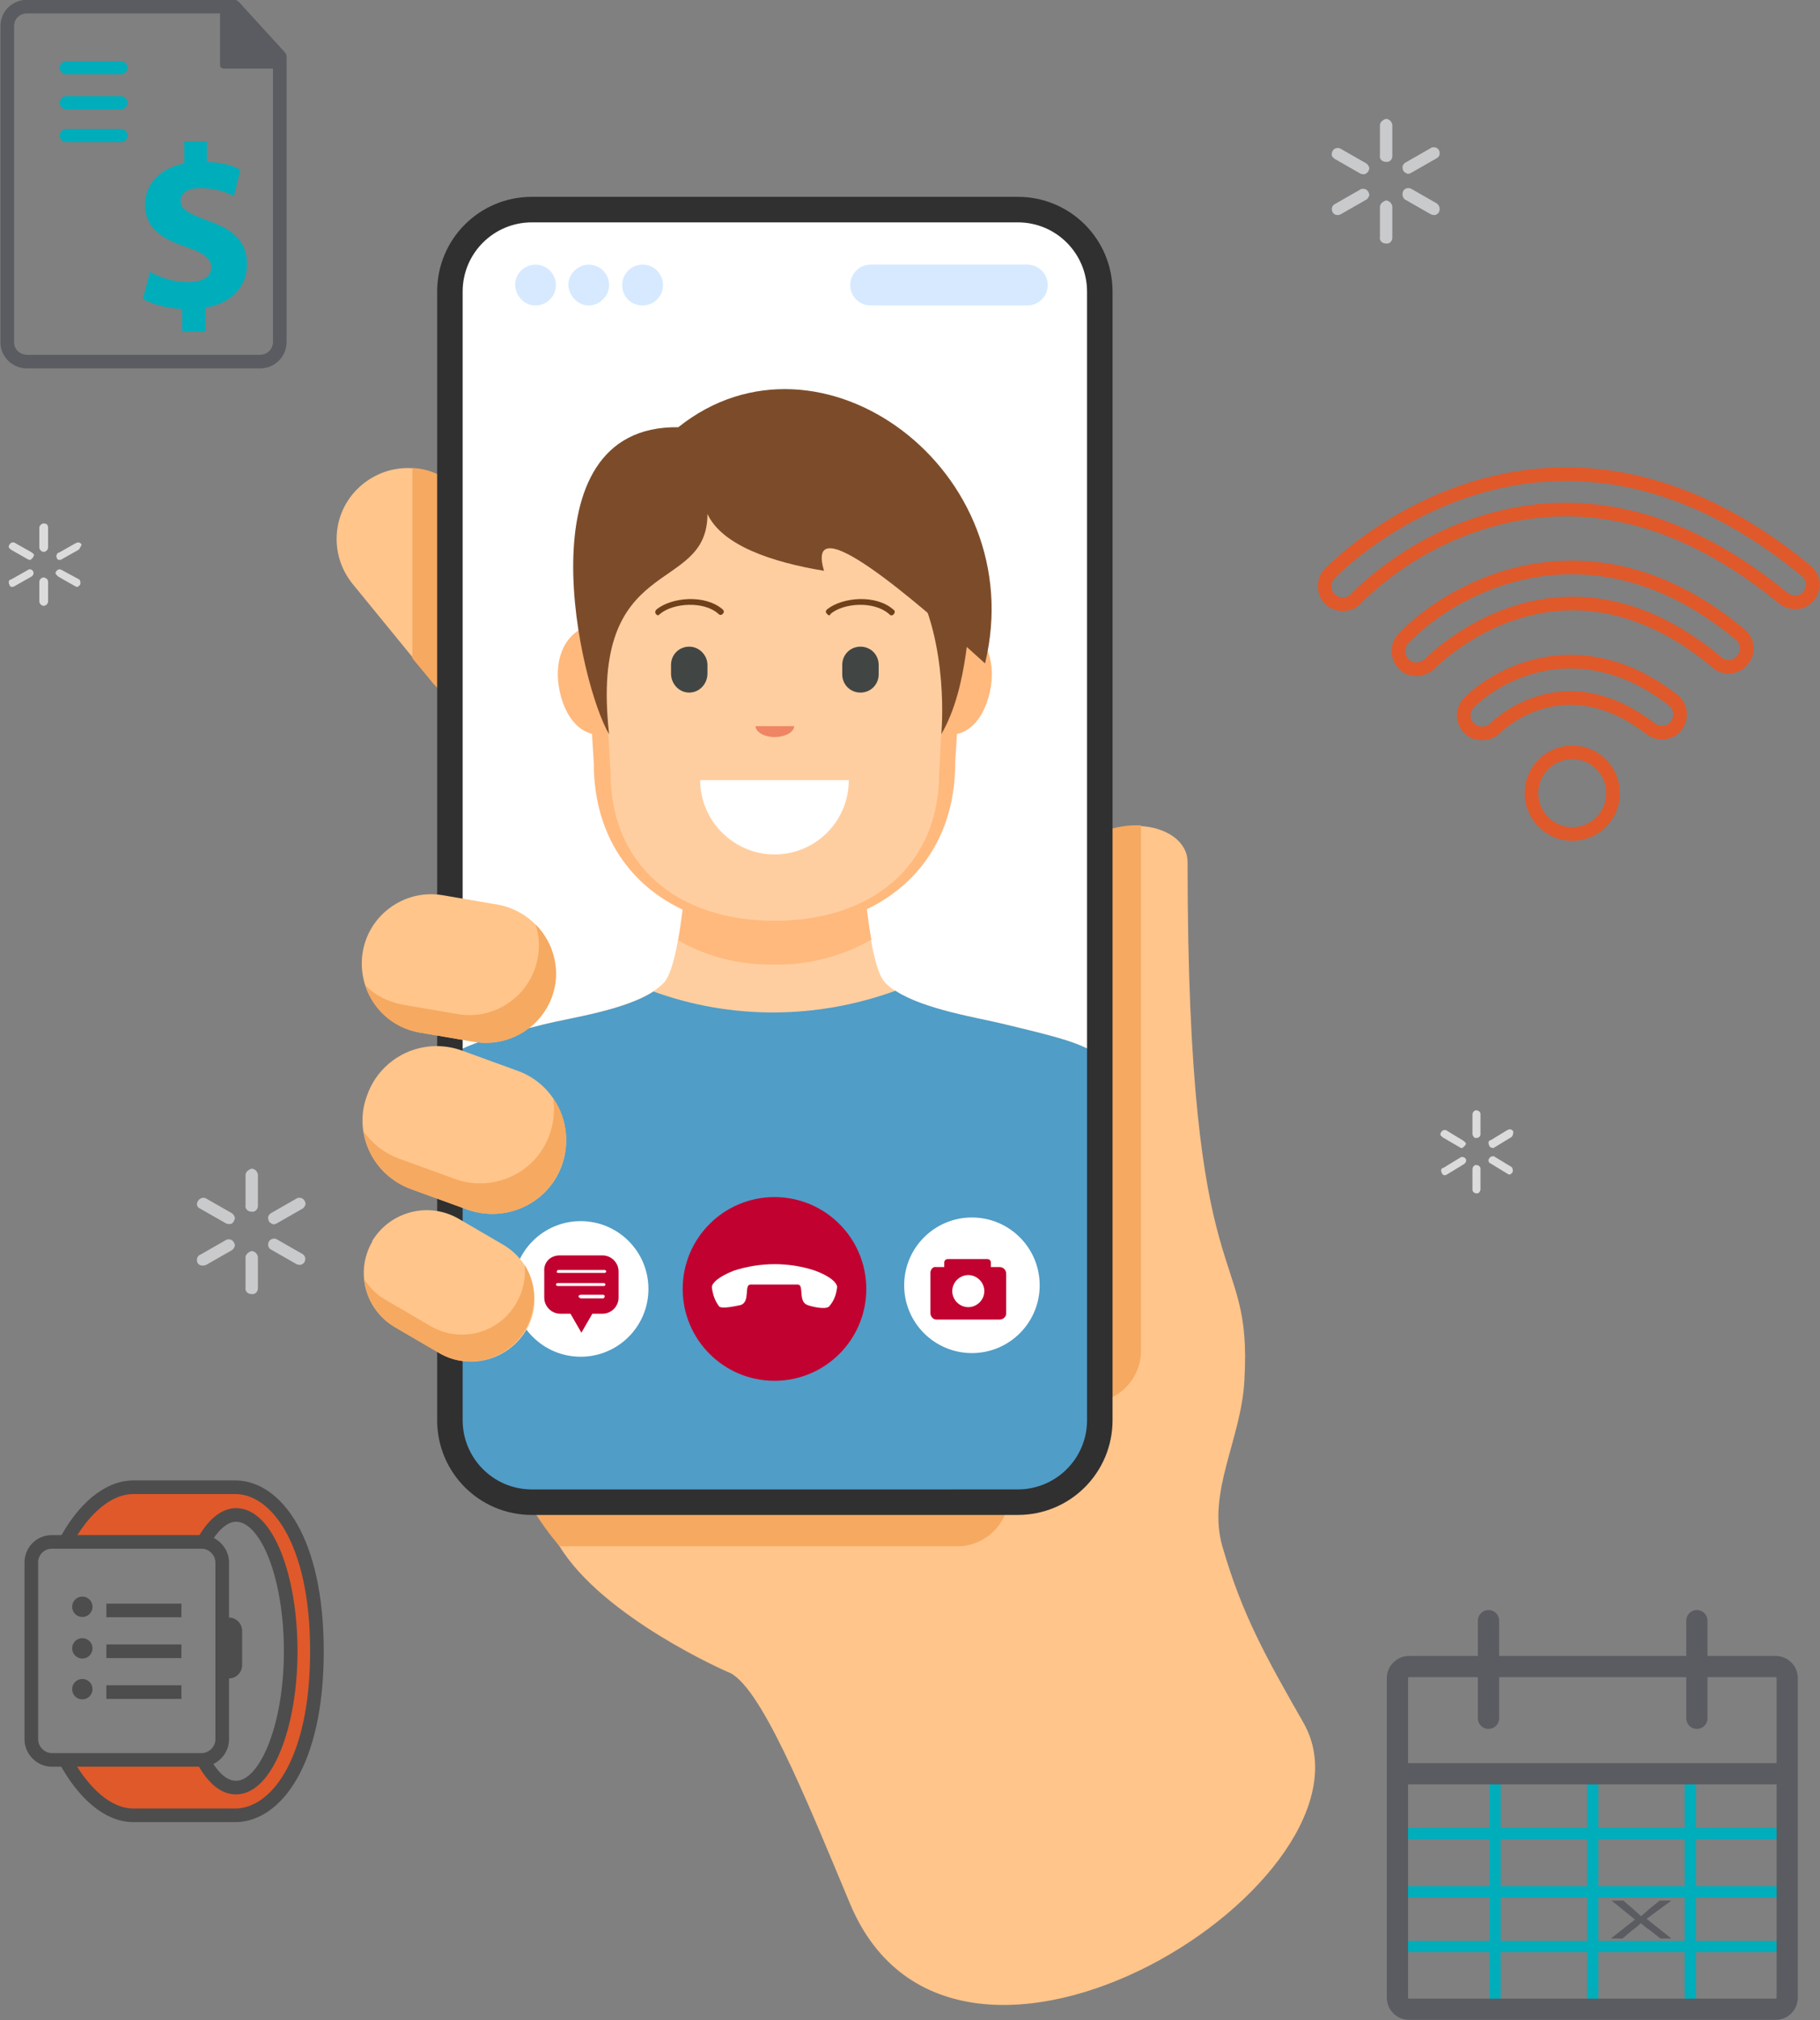
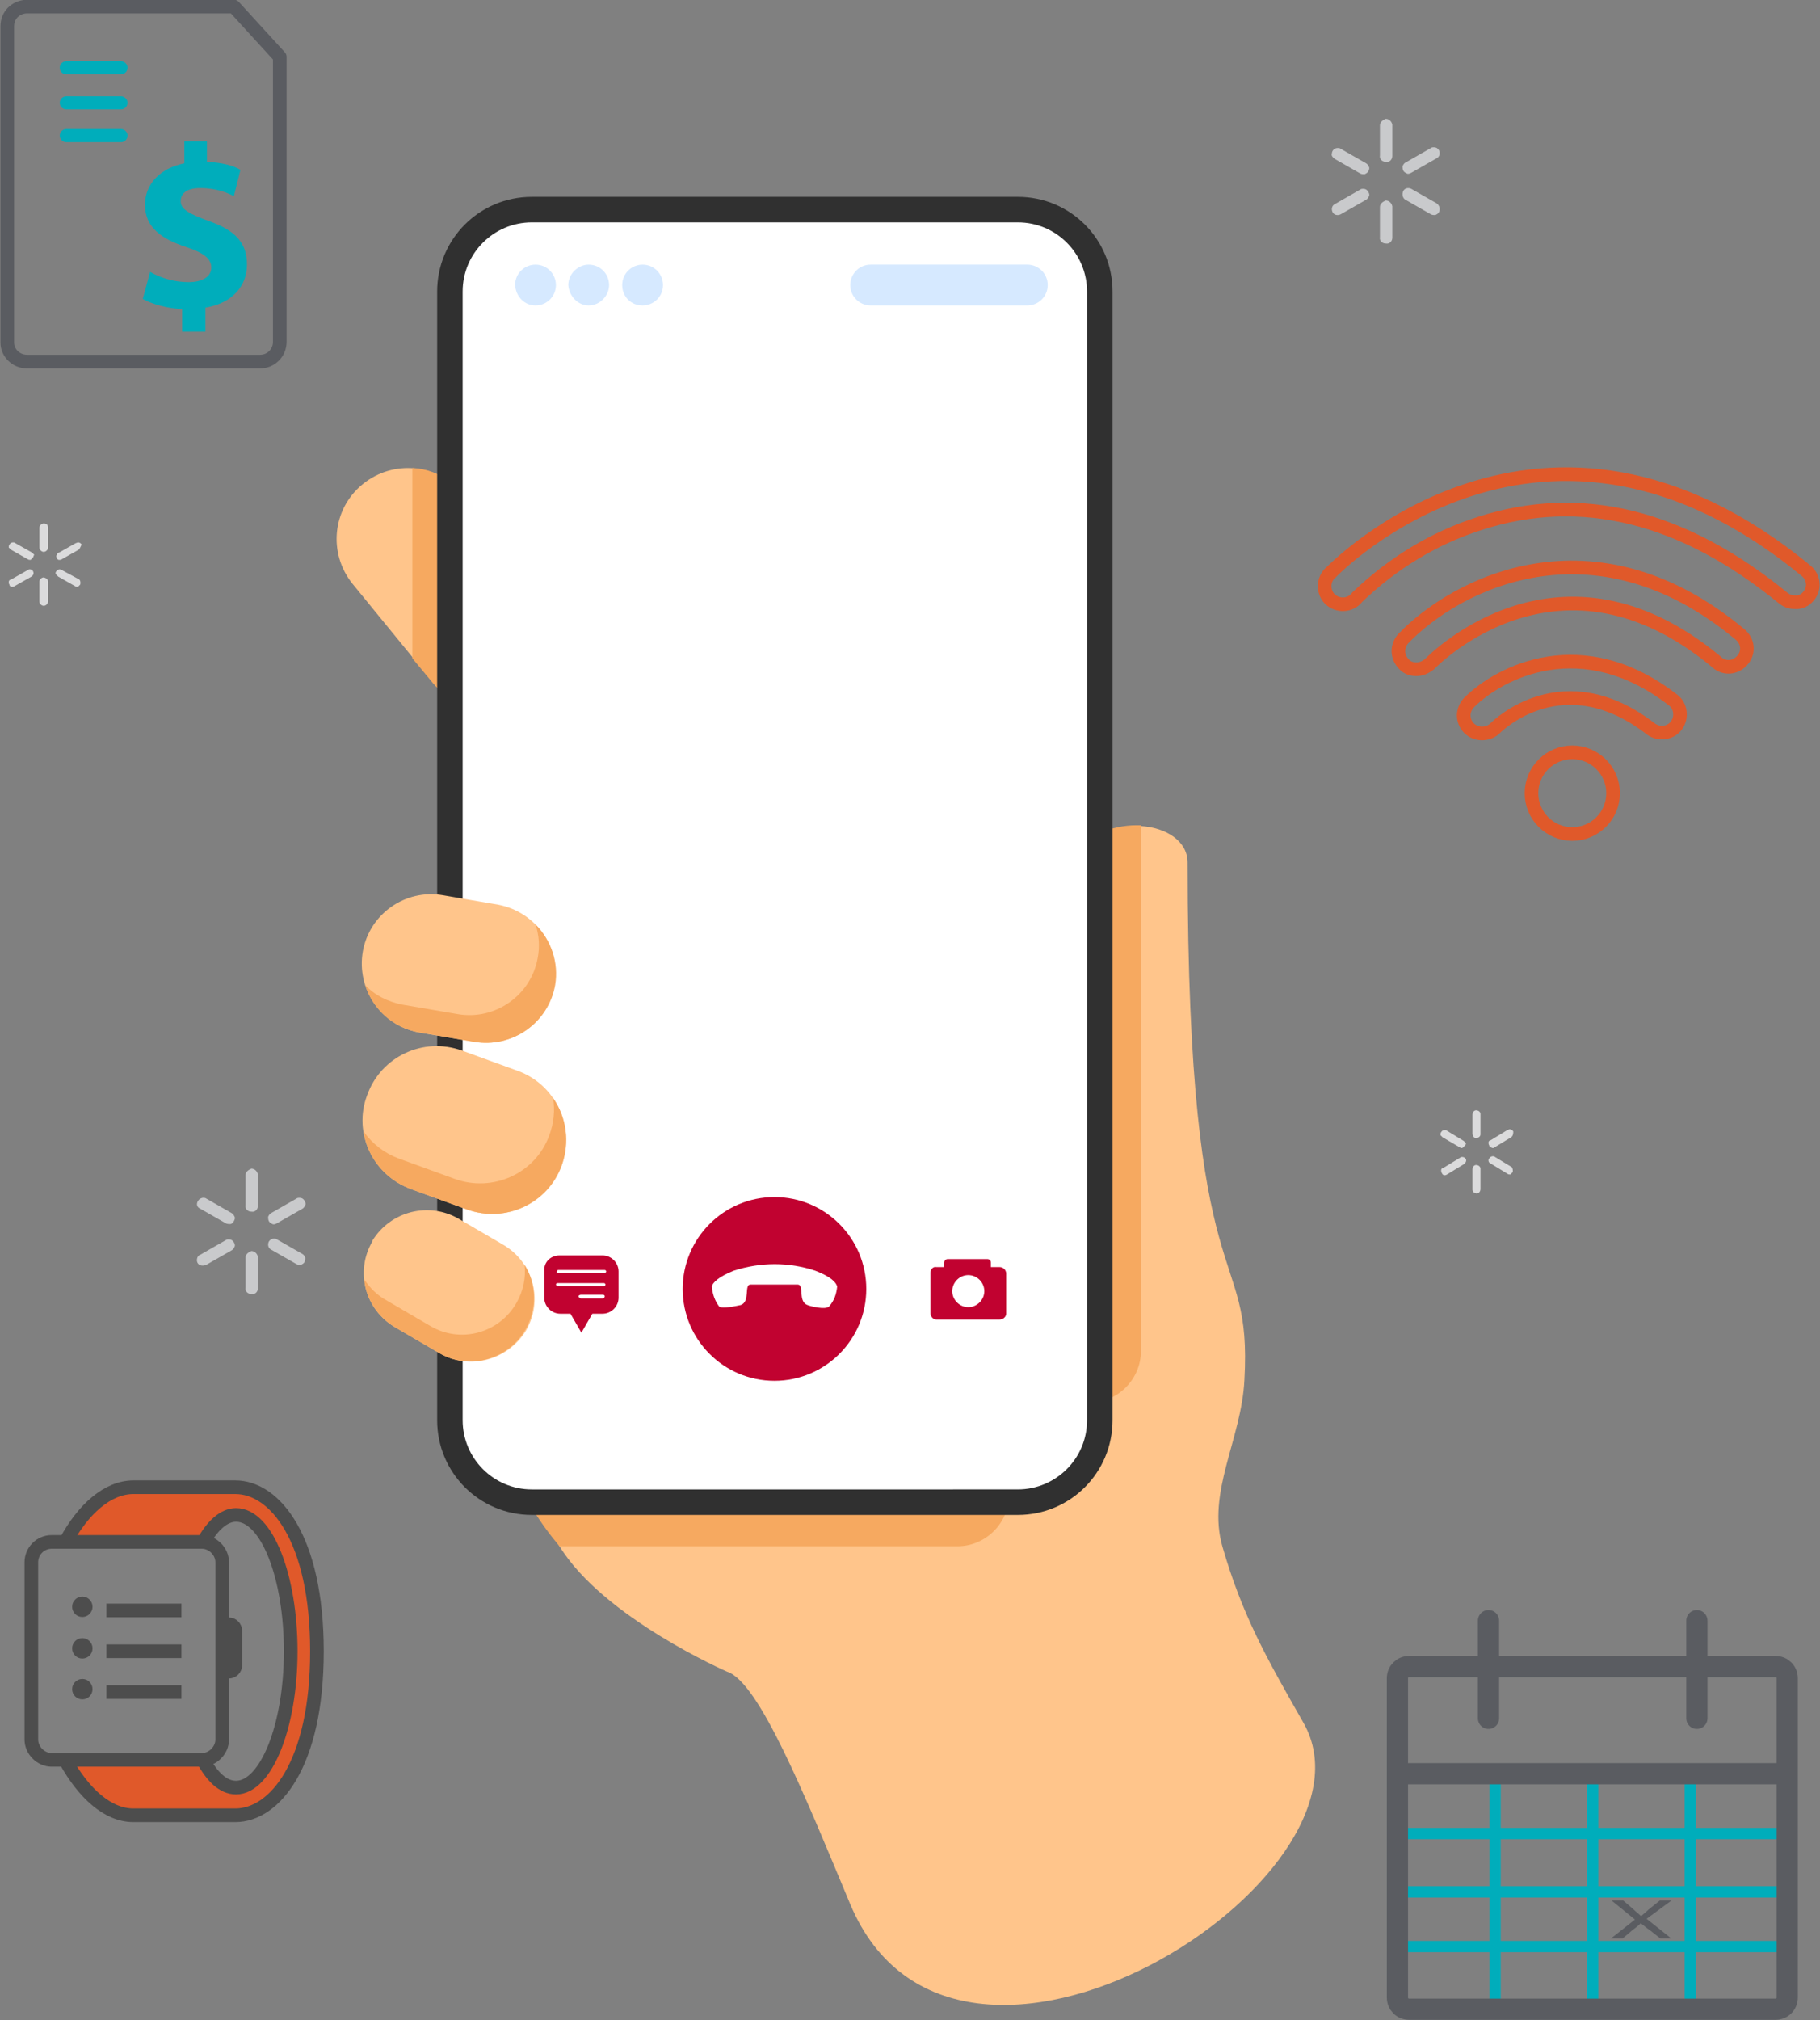
<svg xmlns="http://www.w3.org/2000/svg" xmlns:xlink="http://www.w3.org/1999/xlink" version="1.1" id="Layer_1" x="0px" y="0px" viewBox="0 0 249.8 277.1" style="enable-background:new 0 0 249.8 277.1;" xml:space="preserve">
  <rect x="0" y="0" width="249.8" height="277.1" fill="#808080" stroke="none" />
  <style type="text/css">
	.st0{fill:#00ADBB;}
	.st1{fill:#5A5C61;}
	.st2{fill:#DBDBDC;}
	.st3{fill:#FFC58B;}
	.st4{fill:#F6A960;}
	.st5{fill:#FFFFFF;}
	.st6{clip-path:url(#SVGID_2_);}
	.st7{fill:#FFB97D;}
	.st8{fill:#FFCEA0;}
	.st9{fill:#414644;}
	.st10{fill:#EF8564;}
	.st11{fill:#6F411B;}
	.st12{fill:#509DC7;}
	.st13{fill:#7C4C2A;}
	.st14{fill:#303030;}
	.st15{fill:#C10230;stroke:#C10230;stroke-miterlimit:10;}
	.st16{fill:#C10230;}
	.st17{fill:#D6E9FF;}
	.st18{fill:#C9CACC;}
	.st19{fill:none;stroke:#E0592A;stroke-width:1.87;stroke-miterlimit:10;}
	.st20{fill:#E0592A;}
	.st21{fill:none;stroke:#4D4D4D;stroke-width:1.87;stroke-miterlimit:10;}
	.st22{fill:none;stroke:#4D4D4D;stroke-width:1.87;stroke-linecap:round;stroke-linejoin:round;}
	.st23{fill:none;stroke:#4D4D4D;stroke-width:1.87;stroke-linejoin:round;}
	.st24{fill:#4D4D4D;}
	.st25{fill:none;stroke:#00ADBB;stroke-width:1.55;stroke-linecap:round;stroke-miterlimit:10;}
	.st26{fill:none;stroke:#E0592A;stroke-width:2.62;stroke-linecap:round;stroke-miterlimit:10;}
	.st27{fill:none;stroke:#E0592A;stroke-width:1.55;stroke-linecap:round;stroke-miterlimit:10;}
	.st28{fill:none;stroke:#5A5C61;stroke-width:2.91;stroke-linecap:round;stroke-miterlimit:10;}
	.st29{fill:none;stroke:#5A5C61;stroke-width:2.91;stroke-miterlimit:10;}
	.st30{fill:none;stroke:#5A5C61;stroke-width:2.91;stroke-linejoin:round;}
	.st31{fill:none;stroke:#5A5C61;stroke-width:1.87;stroke-linecap:round;stroke-linejoin:round;}
</style>
  <path class="st0" d="M9.1,15h7.5c0.5,0,0.9-0.4,0.9-0.9c0,0,0,0,0,0l0,0c0-0.5-0.4-0.9-0.9-0.9H9.1c-0.5,0-0.9,0.4-0.9,0.9  C8.2,14.6,8.6,15,9.1,15C9.1,15,9.1,15,9.1,15z" />
  <path class="st0" d="M9.1,19.5h7.5c0.5,0,0.9-0.4,0.9-0.9c0,0,0,0,0,0l0,0c0-0.5-0.4-0.9-0.9-0.9H9.1c-0.5,0-0.9,0.4-0.9,0.9  C8.2,19.1,8.6,19.5,9.1,19.5C9.1,19.5,9.1,19.5,9.1,19.5z" />
  <path class="st0" d="M9.1,10.2h7.5c0.5,0,0.9-0.4,0.9-0.9l0,0c0-0.5-0.4-0.9-0.9-0.9c0,0,0,0,0,0H9.1c-0.5,0-0.9,0.4-0.9,0.9  c0,0,0,0,0,0C8.2,9.8,8.6,10.2,9.1,10.2C9.1,10.2,9.1,10.2,9.1,10.2z" />
-   <path class="st1" d="M37.7,9.4h-7c-0.3,0-0.5-0.2-0.5-0.5c0,0,0,0,0,0V1.4c0-0.3,0.2-0.5,0.5-0.5c0,0,0,0,0,0h2.2  c0.1,0,0.3,0.1,0.3,0.2l5,5.2c0.1,0.1,0.1,0.2,0.1,0.4L38.1,9C38.1,9.2,37.9,9.4,37.7,9.4C37.6,9.5,37.6,9.5,37.7,9.4L37.7,9.4z" />
  <path class="st2" d="M6.6,79.8v2.7c0,0.3-0.3,0.6-0.6,0.6c-0.3,0-0.6-0.3-0.6-0.6v-2.7c0-0.3,0.3-0.6,0.6-0.6  C6.4,79.3,6.6,79.5,6.6,79.8z" />
  <path class="st2" d="M6.6,72.4v2.7c0,0.3-0.3,0.6-0.6,0.6c-0.3,0-0.6-0.3-0.6-0.6c0,0,0,0,0,0v-2.7c0-0.3,0.3-0.6,0.6-0.6  C6.4,71.8,6.6,72,6.6,72.4z" />
  <path class="st2" d="M11,80.2c-0.1,0.1-0.2,0.2-0.3,0.3c-0.1,0-0.3,0-0.4-0.1l-2.3-1.3c-0.1-0.1-0.2-0.2-0.3-0.3  c-0.1-0.1-0.1-0.3,0-0.4c0.2-0.3,0.5-0.4,0.8-0.2l2.4,1.3C11,79.6,11.1,79.9,11,80.2C11,80.2,11,80.2,11,80.2z" />
  <path class="st2" d="M4.5,76.5c-0.1,0.1-0.2,0.2-0.3,0.3c-0.1,0-0.3,0-0.4-0.1l-2.3-1.3c-0.1-0.1-0.2-0.2-0.3-0.3  c0-0.1,0-0.3,0.1-0.4c0.1-0.2,0.3-0.3,0.5-0.3c0.1,0,0.2,0,0.3,0.1l2.3,1.3c0.1,0.1,0.2,0.2,0.3,0.3C4.6,76.2,4.6,76.4,4.5,76.5z" />
  <path class="st2" d="M10.8,75.4l-2.3,1.3c-0.1,0.1-0.3,0.1-0.4,0.1c-0.1,0-0.3-0.1-0.3-0.3c-0.1-0.1-0.1-0.3,0-0.4  c0-0.1,0.1-0.3,0.3-0.3l2.3-1.3c0.1,0,0.2-0.1,0.3-0.1c0.2,0,0.4,0.1,0.5,0.3C11.1,74.9,11,75.2,10.8,75.4z" />
  <path class="st2" d="M4.3,79.1L2,80.4c-0.1,0.1-0.3,0.1-0.4,0.1c-0.1,0-0.3-0.1-0.3-0.3c-0.1-0.1-0.1-0.3-0.1-0.4  c0-0.1,0.1-0.3,0.3-0.3l2.3-1.3C4,78,4.4,78.1,4.5,78.3C4.7,78.6,4.6,78.9,4.3,79.1C4.3,79.1,4.3,79.1,4.3,79.1z" />
  <path class="st2" d="M203.2,160.4v2.7c0,0.3-0.2,0.6-0.5,0.6c-0.3,0-0.6-0.2-0.6-0.5c0,0,0-0.1,0-0.1v-2.7c0-0.3,0.2-0.6,0.5-0.6  c0.3,0,0.6,0.2,0.6,0.5C203.2,160.3,203.2,160.4,203.2,160.4z" />
  <path class="st2" d="M203.2,152.9v2.7c0,0.3-0.3,0.5-0.6,0.5c-0.3,0-0.4-0.2-0.5-0.5v-2.7c0-0.3,0.2-0.6,0.5-0.6  c0.3,0,0.6,0.2,0.6,0.5C203.2,152.8,203.2,152.9,203.2,152.9z" />
  <path class="st2" d="M207.6,160.8c-0.1,0.1-0.2,0.2-0.3,0.3c-0.1,0-0.3,0-0.4-0.1l-2.3-1.4c-0.3-0.1-0.4-0.5-0.2-0.7c0,0,0,0,0,0  c0.1-0.2,0.3-0.3,0.5-0.3c0.1,0,0.2,0,0.3,0.1l2.3,1.4C207.6,160.2,207.7,160.6,207.6,160.8C207.6,160.8,207.6,160.8,207.6,160.8z" />
  <path class="st2" d="M201.1,157.1c-0.1,0.1-0.2,0.2-0.3,0.3c-0.1,0.1-0.3,0.1-0.4,0L198,156c-0.1-0.1-0.2-0.2-0.3-0.3  c0-0.1,0-0.3,0.1-0.4c0.1-0.2,0.3-0.3,0.5-0.3c0.1,0,0.2,0,0.3,0.1l2.3,1.4c0.1,0.1,0.2,0.2,0.3,0.3  C201.2,156.9,201.2,157,201.1,157.1z" />
  <path class="st2" d="M207.4,156l-2.3,1.4c-0.1,0.1-0.3,0.1-0.4,0c-0.1,0-0.3-0.1-0.3-0.3c-0.1-0.1-0.1-0.3-0.1-0.4  c0-0.1,0.1-0.3,0.3-0.3l2.3-1.4c0.1,0,0.2-0.1,0.3-0.1c0.2,0,0.4,0.1,0.5,0.3C207.7,155.4,207.7,155.8,207.4,156  C207.4,155.9,207.4,156,207.4,156z" />
  <path class="st2" d="M200.9,159.7l-2.3,1.4c-0.3,0.2-0.6,0.1-0.7-0.2c0,0,0,0,0,0c-0.1-0.1-0.1-0.3-0.1-0.4c0-0.1,0.1-0.3,0.3-0.3  l2.3-1.4c0.1-0.1,0.2-0.1,0.3-0.1c0.2,0,0.4,0.1,0.5,0.3C201.3,159.2,201.2,159.5,200.9,159.7z" />
  <path class="st3" d="M69.5,198.4c0,0.1,0,0.2,0,0.4v0.2c0,0.1,0,0.2,0.1,0.4s0.1,0.4,0.1,0.5l0.1,0.2c0,0.1,0,0.2,0.1,0.3  s0.1,0.2,0.1,0.3s0.1,0.2,0.1,0.3s0.1,0.1,0.1,0.2s0,0.1,0.1,0.2l0.1,0.1c1.7,4.1,4.3,7.3,6.4,10.6c6,9.8,23,17.2,23,17.2  c4.4,1.4,10.8,17.3,16.9,31.9c14.5,34.4,74.3-3.7,62.2-24.9c-5.2-9.1-8.4-14.8-11.1-24.1c-2.2-7.5,2.6-14.8,3-22.9  c1.1-19.5-7.8-9.2-7.8-71c0-2.9-2.9-4.8-6.5-5h-0.6c-3.5,0-6.9,1.5-9.4,3.9c-0.7,0.7-1.4,1.5-1.9,2.3c-1.9,3.3-2.9,7.1-2.7,10.9  v31.7H93.8v19.2C81,183.8,68.2,188.8,69.5,198.4z" />
  <path class="st4" d="M69.5,198.4c0,0.1,0,0.2,0,0.4v0.2c0,0.1,0,0.2,0.1,0.4s0.1,0.4,0.1,0.5l0.1,0.2c0,0.1,0,0.2,0.1,0.3  s0.1,0.2,0.1,0.3s0.1,0.2,0.1,0.3s0.1,0.1,0.1,0.2s0,0.1,0.1,0.2l0.1,0.1c1.5,3.9,3.7,7.4,6.4,10.6h54.6c3.9,0,7.1-3.2,7.1-7.1  c0,0,0,0,0,0v-12.6h11c3.9,0,7.1-3.2,7.1-7.1c0,0,0,0,0,0v-72.1h-0.6c-3.5,0-6.9,1.5-9.4,3.9c-0.7,0.7-1.4,1.5-1.9,2.3  c-2,3.3-2.9,7.1-2.7,10.9v31.7h-13.6v21.6h-20v13.6H76.5C74.1,197.4,71.8,197.8,69.5,198.4z" />
  <path class="st3" d="M74.7,81.5L63.5,67.8c-3.4-4.2-9.5-4.8-13.7-1.4l0,0c-4.2,3.4-4.8,9.5-1.4,13.7l11.2,13.7  c3.4,4.2,9.5,4.8,13.7,1.4c0,0,0,0,0,0l0,0C77.5,91.8,78.1,85.7,74.7,81.5C74.7,81.5,74.7,81.5,74.7,81.5z" />
  <path class="st4" d="M56.7,64.2c1.9,0.1,3.7,0.8,5.2,2v29.7c-0.9-0.6-1.7-1.3-2.4-2.1l-2.9-3.5V64.2z" />
  <path class="st5" d="M85.9,206.1h40.9c13.3,0,25.9,6.1,24.2-24.1v-129c0-13.3,5.6-28-24.2-24.1H85.9c-29.2-2-24.2,10.8-24.2,24.1  v129C60,211.3,72.5,206.1,85.9,206.1z" />
  <g>
    <defs>
-       <path id="SVGID_1_" d="M85.9,206.1h40.9c13.3,0,25.9,6.1,24.2-24.1v-129c0-13.3,5.6-28-24.2-24.1H85.9    c-29.2-2-24.2,10.8-24.2,24.1v129C60,211.3,72.5,206.1,85.9,206.1z" />
-     </defs>
+       </defs>
    <clipPath id="SVGID_2_">
      <use xlink:href="#SVGID_1_" style="overflow:visible;" />
    </clipPath>
    <g class="st6">
      <path class="st7" d="M129.5,100.7c3.9,0.7,6.2-3.2,6.6-7.3c0.3-3.4-1-7.4-5.9-8C129.5,90.4,129.3,95.5,129.5,100.7z" />
      <path class="st7" d="M83.2,100.7c-3.9,0.7-6.2-3.2-6.6-7.3c-0.3-3.4,1-7.4,5.9-8C83.2,90.4,83.4,95.5,83.2,100.7z" />
      <path class="st8" d="M155.3,147.9c-6-4.6-6.6-4.8-17.4-7.4c-4.1-1-13.1-2.3-16.4-5.7c-2-2-2.8-12.5-2.8-12.5l-12.4,0.6l-12.4-0.6    c0,0-0.8,10.5-2.8,12.5c-3.3,3.5-12.4,4.7-16.4,5.7c-10.8,2.7-11.4,2.9-17.4,7.4C41.7,159.9,46,183.2,46,208h120.6    C166.6,183.3,171,159.8,155.3,147.9z" />
      <path class="st7" d="M106.3,127.4L106.3,127.4c-14.5,0-24.8-8.6-24.8-22.7L80.1,82c0-13.1,10.9-23.7,24.3-23.7h3.7    c13.5,0,24.4,10.6,24.4,23.7l-1.4,22.7C131.1,118.7,120.8,127.4,106.3,127.4z" />
      <path class="st7" d="M106.3,132.3c4.6,0.1,9.2-1.1,13.3-3.4c-0.6-3.3-0.9-6.8-0.9-6.8l-12.4,0.6L94,122.2c0,0-0.3,3.5-0.9,6.8    C97.1,131.3,101.7,132.4,106.3,132.3z" />
      <path class="st8" d="M106.3,126.3L106.3,126.3c-13.2,0-22.5-7.5-22.5-20.3l-1.5-26.3c0-11.8,10-21.4,22.3-21.4h3.4    c12.3,0,22.3,9.6,22.3,21.4l-1.4,26.3C128.9,118.8,119.6,126.3,106.3,126.3z" />
      <path class="st9" d="M94.6,95L94.6,95c-1.4,0-2.5-1.2-2.5-2.6v-1.2c0-1.4,1.1-2.5,2.5-2.5l0,0c1.4,0,2.5,1.2,2.5,2.5v1.2    C97.1,93.8,96,95,94.6,95C94.6,95,94.6,95,94.6,95z" />
      <path class="st9" d="M118.1,88.7L118.1,88.7c1.4,0,2.5,1.1,2.5,2.5v1.3c0,1.4-1.1,2.5-2.5,2.5h0c-1.4,0-2.5-1.1-2.5-2.5v-1.3    C115.6,89.8,116.7,88.7,118.1,88.7z" />
      <path class="st5" d="M106.3,117.2c5.7,0,10.2-4.6,10.2-10.2H96.1C96.1,112.6,100.7,117.2,106.3,117.2    C106.3,117.2,106.3,117.2,106.3,117.2z" />
      <path class="st10" d="M106.3,101.1c1.5,0,2.7-0.7,2.7-1.5h-5.3C103.7,100.4,104.9,101.1,106.3,101.1z" />
      <path class="st11" d="M90.3,84.4c-0.1,0-0.2-0.1-0.3-0.2c-0.1-0.2-0.1-0.4,0.1-0.6c2.1-1.7,6.7-2.1,9.1,0c0.2,0.2,0.2,0.4,0,0.6    c0,0,0,0,0,0c-0.2,0.2-0.4,0.2-0.6,0c-2-1.8-6.2-1.5-8,0C90.5,84.3,90.4,84.4,90.3,84.4z" />
      <path class="st11" d="M113.8,84.4c-0.1,0-0.2-0.1-0.3-0.2c-0.2-0.2-0.2-0.4,0-0.6c0,0,0,0,0,0c2.1-1.7,6.7-2.1,9.1,0    c0.2,0.1,0.3,0.4,0.1,0.6c-0.1,0.2-0.4,0.3-0.6,0.1c0,0-0.1-0.1-0.1-0.1c-2.1-1.8-6.2-1.5-8,0C114,84.3,113.9,84.4,113.8,84.4z" />
      <path class="st12" d="M155.3,147.9c-6-4.6-6.6-4.8-17.4-7.4c-3.6-0.9-11-2-15-4.6c-10.7,3.9-22.5,4-33.2,0.1    c-4,2.6-11.4,3.6-15,4.5c-10.8,2.7-11.4,2.9-17.4,7.4C41.7,159.9,46,183.3,46,208h120.6C166.6,183.3,171,159.8,155.3,147.9z" />
      <path class="st13" d="M93.1,58.6c-21.9-0.3-13.4,35.7-9.5,42.1c-2.8-25.1,13.5-18.9,13.5-30.2c2,4.3,8.8,6.6,16,7.8    c-2.7-9.1,12.4,3.9,22.1,12.7C141.6,64.5,112.5,43.1,93.1,58.6z" />
      <path class="st13" d="M133.6,80.8c-0.7,3.7-0.6,13.4-4.4,19.9c0,0,1.2-12.5-4-21.4C124.4,78.1,133.6,80.8,133.6,80.8z" />
    </g>
  </g>
  <path class="st14" d="M73,207.8h66.7c7.2,0,13-5.8,13-13V40c0-7.2-5.8-13-13-13H73c-7.2,0-13,5.8-13,13v154.8  C60,202,65.8,207.8,73,207.8z M139.7,30.5c5.3,0,9.5,4.3,9.5,9.5v154.8c0,5.3-4.3,9.5-9.5,9.5H73c-5.3,0-9.5-4.3-9.5-9.5V40  c0-5.3,4.3-9.5,9.5-9.5H139.7z" />
  <path class="st3" d="M57.4,141.6l7.6,1.3c5.2,0.9,10.2-2.5,11.1-7.7c0,0,0,0,0,0l0,0c0.9-5.2-2.5-10.1-7.7-11.1l-7.6-1.3  c-5.2-0.9-10.1,2.6-11,7.7l0,0C48.9,135.7,52.3,140.6,57.4,141.6z" />
  <path class="st4" d="M55.2,137.8l7.6,1.3c5.2,0.9,10.1-2.6,11-7.7l0,0c0.3-1.5,0.2-3.1-0.3-4.6c2.2,2.2,3.2,5.3,2.7,8.3l0,0  c-0.9,5.2-5.9,8.7-11.1,7.8l-7.6-1.3c-3.5-0.6-6.3-3.1-7.4-6.5C51.4,136.5,53.2,137.4,55.2,137.8z" />
  <path class="st3" d="M56.4,163.1l7.7,2.8c5.3,1.9,11.1-0.8,13-6c0,0,0,0,0,0l0,0c1.9-5.3-0.8-11.1-6-13c0,0,0,0,0,0l-7.7-2.8  c-5.3-1.9-11.1,0.8-13,6.1c0,0,0,0,0,0l0,0C48.4,155.4,51.2,161.2,56.4,163.1C56.4,163.1,56.4,163.1,56.4,163.1z" />
  <path class="st4" d="M54.7,158.9l7.7,2.8c5.2,1.9,11.1-0.7,13-6c0,0,0,0,0,0l0,0c0.6-1.6,0.8-3.4,0.5-5.1c1.9,2.7,2.3,6.1,1.2,9.2  l0,0c-1.9,5.3-7.7,8-13,6.1c0,0,0,0,0,0l-7.7-2.8c-3.5-1.3-6-4.3-6.5-7.9C51.1,156.9,52.8,158.2,54.7,158.9z" />
  <circle class="st15" cx="106.3" cy="176.8" r="12.1" />
  <path class="st5" d="M114.9,176.5c-0.1-0.6-0.9-1.4-3-2.2c-3.6-1.2-7.5-1.2-11.2,0c-2,0.8-2.9,1.6-3,2.2c0.1,1,0.4,1.9,1,2.7  c0.4,0.4,2.5-0.1,3-0.2c1.3-0.5,0.4-2.8,1.3-2.8h6.5c0.9,0,0,2.3,1.3,2.8c0.5,0.2,2.5,0.7,3,0.2  C114.5,178.4,114.8,177.5,114.9,176.5z" />
  <circle class="st5" cx="133.4" cy="176.3" r="9.3" />
  <path class="st16" d="M127.7,174.6v5.5c0,0.5,0.4,0.9,0.8,0.9c0,0,0,0,0,0h8.7c0.5,0,0.9-0.4,0.9-0.8c0,0,0,0,0,0v-5.5  c0-0.5-0.4-0.9-0.9-0.9l0,0h-1.2v-0.6c0-0.3-0.2-0.5-0.5-0.5h-5.4c-0.3,0-0.5,0.2-0.5,0.5v0.6h-1.1  C128.1,173.7,127.7,174.1,127.7,174.6L127.7,174.6z M132.9,174.9c1.2,0,2.2,1,2.2,2.2c0,1.2-1,2.2-2.2,2.2c-1.2,0-2.2-1-2.2-2.2l0,0  C130.7,175.9,131.7,174.9,132.9,174.9z" />
  <circle class="st5" cx="79.7" cy="176.8" r="9.3" />
  <path class="st16" d="M76.8,172.2h5.9c1.2,0,2.2,1,2.2,2.2c0,0,0,0,0,0v3.6c0,1.2-1,2.2-2.2,2.2h-1.4l-1.5,2.6l-1.5-2.6h-1.4  c-1.2,0-2.2-1-2.2-2.2v-3.6C74.6,173.1,75.6,172.2,76.8,172.2z" />
  <path class="st5" d="M76.6,174.6h6.4c0.1,0,0.2-0.1,0.2-0.2l0,0c0-0.1-0.1-0.2-0.2-0.2c0,0,0,0,0,0h-6.4c-0.1,0-0.2,0.2-0.2,0.3  C76.4,174.5,76.5,174.6,76.6,174.6z" />
  <path class="st5" d="M76.5,176.4h6.4c0.1,0,0.2-0.1,0.2-0.2l0,0c0-0.1-0.1-0.2-0.2-0.2l0,0h-6.4c-0.1,0-0.2,0.1-0.2,0.2  C76.3,176.2,76.4,176.4,76.5,176.4C76.5,176.4,76.5,176.4,76.5,176.4z" />
  <path class="st5" d="M79.7,178.1h3.1c0.1,0,0.2-0.2,0.2-0.3c0-0.1-0.1-0.2-0.2-0.2h-3.1c-0.1,0-0.3,0.1-0.3,0.2S79.5,178,79.7,178.1  C79.6,178.1,79.7,178.1,79.7,178.1z" />
  <path class="st17" d="M88.2,41.9L88.2,41.9c1.5,0,2.8-1.2,2.8-2.8c0,0,0,0,0,0l0,0c0-1.5-1.2-2.8-2.8-2.8l0,0l0,0  c-1.5,0-2.8,1.2-2.8,2.8c0,0,0,0,0,0l0,0C85.4,40.7,86.6,41.9,88.2,41.9C88.1,41.9,88.1,41.9,88.2,41.9z" />
  <path class="st17" d="M80.8,41.9L80.8,41.9c1.5,0,2.8-1.3,2.8-2.8l0,0c0-1.5-1.2-2.8-2.8-2.8l0,0c-1.5,0-2.8,1.3-2.8,2.8l0,0  C78.1,40.6,79.3,41.9,80.8,41.9z" />
  <path class="st17" d="M73.5,41.9L73.5,41.9c1.5,0,2.8-1.2,2.8-2.8c0,0,0,0,0,0l0,0c0-1.5-1.2-2.8-2.8-2.8c0,0,0,0,0,0l0,0  c-1.5,0-2.8,1.2-2.8,2.8c0,0,0,0,0,0l0,0C70.8,40.7,72,41.9,73.5,41.9L73.5,41.9z" />
  <path class="st17" d="M141,41.9h-21.5c-1.5,0-2.8-1.2-2.8-2.8l0,0c0-1.5,1.2-2.8,2.8-2.8H141c1.5,0,2.8,1.2,2.8,2.8l0,0  C143.8,40.7,142.5,41.9,141,41.9z" />
  <path class="st18" d="M189.4,28.4v4.1c-0.1,0.5,0.3,0.9,0.8,0.9c0.5,0.1,0.9-0.3,0.9-0.8c0-0.1,0-0.1,0-0.2v-4.1  c-0.1-0.5-0.5-0.8-0.9-0.8C189.7,27.7,189.4,28,189.4,28.4z" />
  <path class="st18" d="M189.4,17.2v4.1c-0.1,0.5,0.3,0.9,0.8,0.9c0.5,0.1,0.9-0.3,0.9-0.8c0-0.1,0-0.1,0-0.2v-4.1  c-0.1-0.5-0.5-0.8-0.9-0.8C189.7,16.5,189.4,16.8,189.4,17.2z" />
  <path class="st18" d="M182.9,29.1c0.2,0.4,0.7,0.5,1.1,0.3l3.5-2c0.2-0.1,0.3-0.3,0.4-0.5c0.1-0.2,0-0.4-0.1-0.6  c-0.2-0.3-0.4-0.4-0.7-0.4c-0.1,0-0.3,0-0.4,0.1l-3.5,2C182.8,28.2,182.7,28.7,182.9,29.1z" />
  <path class="st18" d="M192.6,23.4c0.1,0.2,0.3,0.3,0.5,0.4c0.2,0.1,0.4,0,0.6-0.1l3.5-2c0.4-0.2,0.5-0.7,0.3-1.1  c-0.2-0.3-0.4-0.4-0.7-0.4c-0.1,0-0.3,0-0.4,0.1l-3.5,2c-0.2,0.1-0.3,0.3-0.4,0.5C192.5,23,192.5,23.2,192.6,23.4z" />
  <path class="st18" d="M183.2,21.8l3.5,2c0.2,0.1,0.4,0.1,0.6,0.1c0.2-0.1,0.4-0.2,0.5-0.4c0.1-0.2,0.2-0.4,0.1-0.6  c-0.1-0.2-0.2-0.4-0.4-0.5l-3.5-2c-0.1-0.1-0.3-0.1-0.4-0.1c-0.5,0-0.8,0.4-0.8,0.8C182.7,21.3,182.9,21.6,183.2,21.8z" />
  <path class="st18" d="M192.9,27.4l3.5,2c0.2,0.1,0.4,0.1,0.6,0.1c0.2-0.1,0.4-0.2,0.5-0.4c0.2-0.4,0.1-0.9-0.3-1.2l-3.5-2  c-0.4-0.2-0.9-0.1-1.1,0.3C192.4,26.6,192.5,27.2,192.9,27.4C192.9,27.4,192.9,27.4,192.9,27.4z" />
  <path class="st18" d="M33.7,172.5v4.1c-0.1,0.5,0.3,0.9,0.8,0.9c0.5,0.1,0.9-0.3,0.9-0.8c0-0.1,0-0.1,0-0.2v-4.1  c-0.1-0.5-0.5-0.8-0.9-0.8C34,171.8,33.7,172.1,33.7,172.5z" />
  <path class="st18" d="M33.7,161.2v4.1c-0.1,0.5,0.3,0.9,0.8,0.9c0.5,0.1,0.9-0.3,0.9-0.8c0-0.1,0-0.1,0-0.2v-4.1  c-0.1-0.5-0.5-0.8-0.9-0.8C34,160.5,33.7,160.8,33.7,161.2z" />
  <path class="st18" d="M27.1,173.2c0.2,0.4,0.7,0.5,1.2,0.3l3.5-2c0.2-0.1,0.3-0.3,0.4-0.5c0.1-0.2,0-0.4-0.1-0.6  c-0.2-0.3-0.4-0.4-0.7-0.4c-0.1,0-0.3,0-0.4,0.1l-3.5,2C27.1,172.2,26.9,172.8,27.1,173.2C27.1,173.2,27.1,173.2,27.1,173.2z" />
  <path class="st18" d="M36.9,167.5c0.1,0.2,0.3,0.3,0.5,0.4c0.2,0.1,0.4,0,0.6-0.1l3.5-2c0.2-0.1,0.3-0.3,0.4-0.5  c0.1-0.2,0-0.4-0.1-0.6c-0.2-0.3-0.4-0.4-0.7-0.4c-0.1,0-0.3,0-0.4,0.1l-3.5,2c-0.2,0.1-0.3,0.3-0.4,0.5  C36.8,167.1,36.8,167.3,36.9,167.5z" />
  <path class="st18" d="M27.5,165.8l3.5,2c0.2,0.1,0.4,0.1,0.6,0.1c0.2,0,0.4-0.2,0.5-0.4c0.1-0.2,0.2-0.4,0.1-0.6  c-0.1-0.2-0.2-0.4-0.4-0.5l-3.5-2c-0.1-0.1-0.3-0.1-0.4-0.1c-0.3,0-0.6,0.2-0.7,0.4C26.9,165.1,27,165.6,27.5,165.8  C27.4,165.8,27.5,165.8,27.5,165.8z" />
  <path class="st18" d="M37.2,171.4l3.5,2c0.2,0.1,0.4,0.1,0.6,0.1c0.2-0.1,0.4-0.2,0.5-0.4c0.1-0.2,0.1-0.4,0.1-0.6  c-0.1-0.2-0.2-0.4-0.4-0.5l-3.5-2c-0.1-0.1-0.3-0.1-0.4-0.1c-0.3,0-0.6,0.2-0.7,0.4C36.7,170.7,36.8,171.2,37.2,171.4z" />
  <path class="st3" d="M54.3,182.1l6,3.5c4.1,2.4,9.4,1,11.9-3.1c0,0,0,0,0,0l0,0c2.4-4.1,1-9.4-3.2-11.8c0,0,0,0,0,0l-6-3.5  c-4.1-2.4-9.4-1.1-11.9,3c0,0,0,0.1,0,0.1l0,0C48.7,174.4,50.1,179.7,54.3,182.1C54.3,182.1,54.3,182.1,54.3,182.1z" />
  <path class="st4" d="M53.1,178.4l6,3.5c4.1,2.4,9.4,1,11.8-3.2c0,0,0,0,0,0l0,0c0.9-1.6,1.3-3.4,1.1-5.2c1.7,2.7,1.7,6.1,0.1,8.9  l0,0c-2.4,4.1-7.7,5.6-11.8,3.2l-6-3.5c-2.4-1.4-4.1-3.9-4.3-6.6C50.8,176.7,51.8,177.7,53.1,178.4z" />
  <circle class="st19" cx="215.8" cy="108.8" r="5.6" />
  <path class="st19" d="M246.3,82.6c-0.6,0-1.1-0.2-1.6-0.6C231,70.8,217,67.3,203.1,71.8c-6.3,2-12,5.5-16.8,10.1  c-0.8,1.1-2.4,1.3-3.5,0.5s-1.3-2.4-0.5-3.5c0.1-0.1,0.2-0.3,0.4-0.4c0.3-0.3,29-30,65.2-0.2c1.1,0.9,1.2,2.5,0.3,3.5  C247.8,82.3,247.1,82.7,246.3,82.6L246.3,82.6z" />
  <path class="st19" d="M194.4,91.8c-0.6,0-1.3-0.2-1.7-0.7c-1-1-1-2.5-0.1-3.5c7.2-7.5,26.1-17.3,46.2-0.6c1.1,0.9,1.3,2.4,0.4,3.5  s-2.4,1.3-3.5,0.4c0,0-0.1-0.1-0.1-0.1c-21.4-17.8-38.6-0.5-39.4,0.3C195.7,91.5,195.1,91.8,194.4,91.8z" />
  <path class="st19" d="M203.4,100.6c-1.4,0-2.5-1.1-2.5-2.5c0-0.6,0.3-1.3,0.7-1.7c4.3-4.3,15.6-10,28-0.4c1.1,0.8,1.3,2.4,0.5,3.5  s-2.4,1.3-3.5,0.5l0,0c-12-9.3-21-0.5-21.4-0.1C204.7,100.4,204,100.6,203.4,100.6z" />
  <polygon class="st20" points="9.4,210.9 11.3,207.8 15.1,204.9 16.9,204.1 33.8,204.1 37,205.9 40.5,210.3 42.9,218 43.6,224.1   43.6,230.3 43,234.6 41.8,239.3 39.8,243.8 37.2,247 34.6,248.6 30.5,249 23.8,249 16.8,249 14.6,248.2 12.7,246.4 10.9,244.4   9,241.5 28.3,241.5 29.8,244.1 31.4,244.7 34.4,244.5 36.8,241.5 38.3,238 39.3,233.7 39.8,228.2 39.6,221.8 38.6,216.2 36.8,211.5   34.4,208.5 32.4,207.2 30.5,207.8 29.2,209.6 28.3,211.5 " />
  <path class="st21" d="M9,241.5c2.5,4.5,5.8,7.5,9.3,7.5h14c5.4,0,11.2-7,11.2-22.5s-5.8-22.5-11.2-22.5h-14c-3.5,0-6.9,3-9.3,7.5" />
  <path class="st22" d="M7.1,211.5h20.6c1.5,0,2.8,1.3,2.8,2.8v24.3c0,1.5-1.3,2.8-2.8,2.8H7.1c-1.5,0-2.8-1.3-2.8-2.8v-24.3  C4.3,212.8,5.5,211.5,7.1,211.5z" />
  <path class="st21" d="M27.8,241.3c1.3,2.4,2.8,3.9,4.6,3.9c4.1,0,7.5-8.4,7.5-18.7s-3.3-18.7-7.5-18.7c-1.7,0-3.3,1.5-4.6,3.9" />
  <path class="st23" d="M30.5,222.8h0.9c0.5,0,0.9,0.4,0.9,0.9v4.7c0,0.5-0.4,0.9-0.9,0.9h-0.9" />
  <line class="st21" x1="14.6" y1="220.9" x2="24.9" y2="220.9" />
  <line class="st21" x1="14.6" y1="226.5" x2="24.9" y2="226.5" />
  <line class="st21" x1="14.6" y1="232.1" x2="24.9" y2="232.1" />
  <circle class="st24" cx="11.3" cy="220.4" r="1.4" />
  <circle class="st24" cx="11.3" cy="226.1" r="1.4" />
  <circle class="st24" cx="11.3" cy="231.7" r="1.4" />
  <line class="st25" x1="192.9" y1="251.5" x2="244.5" y2="251.5" />
  <line class="st26" x1="215.5" y1="243.3" x2="215.5" y2="243.3" />
  <line class="st25" x1="192.9" y1="259.5" x2="244.5" y2="259.5" />
  <line class="st25" x1="192.9" y1="267" x2="244.5" y2="267" />
  <path class="st26" d="M244.5,275.7" />
  <path class="st26" d="M192.9,275.7" />
  <path class="st27" d="M222.1,251.5" />
  <path class="st27" d="M229.5,251.5" />
  <path class="st27" d="M207.7,267" />
  <path class="st27" d="M201.1,267" />
  <path class="st27" d="M222.1,267" />
  <path class="st27" d="M215.5,267" />
  <path class="st27" d="M236.2,267" />
  <path class="st27" d="M229.5,267" />
  <path class="st27" d="M207.7,259.4" />
  <path class="st27" d="M222.1,259.4" />
  <path class="st27" d="M215.5,259.4" />
  <path class="st27" d="M229.5,259.4" />
  <line class="st28" x1="204.3" y1="222.3" x2="204.3" y2="235.7" />
  <line class="st28" x1="232.9" y1="222.3" x2="232.9" y2="235.7" />
  <line class="st25" x1="232" y1="243.3" x2="232" y2="275.7" />
  <line class="st25" x1="205.2" y1="243.3" x2="205.2" y2="275.7" />
  <line class="st25" x1="218.6" y1="243.3" x2="218.6" y2="275.7" />
  <path class="st1" d="M227.9,265.9l-1.4-1.1c-0.6-0.4-0.9-0.7-1.3-1l0,0c-0.4,0.4-0.8,0.7-1.2,1l-1.3,1.1h-1.6l3.3-2.6l-3.2-2.6h1.6  l1.4,1.2c0.4,0.4,0.7,0.6,1,0.9h0.1c0.3-0.3,0.6-0.5,1-0.9l1.5-1.2h1.6l-3.4,2.5l3.4,2.7H227.9z" />
  <line class="st29" x1="192.9" y1="243.3" x2="245.5" y2="243.3" />
  <path class="st30" d="M193.4,228.6h50.3c0.9,0,1.6,0.7,1.6,1.6v43.8c0,0.9-0.7,1.6-1.6,1.6h-50.3c-0.9,0-1.6-0.7-1.6-1.6v-43.8  C191.8,229.3,192.5,228.6,193.4,228.6z" />
  <path class="st31" d="M35.7,49.6h-32C2.2,49.6,1,48.4,1,47V3.6C1,2.1,2.1,1,3.6,0.9h28.5l6.3,6.9v39.1  C38.4,48.4,37.2,49.6,35.7,49.6C35.7,49.6,35.7,49.6,35.7,49.6z" />
  <path class="st0" d="M25,45.4v-3c-2.1-0.1-4.2-0.7-5.4-1.4l1-3.7c1.6,0.9,3.4,1.4,5.3,1.4c1.8,0,3.1-0.7,3.1-2c0-1.2-1-2-3.4-2.8  c-3.4-1.1-5.7-2.7-5.7-5.8c0-2.8,2-5,5.4-5.7v-3h3.1v2.8c2.1,0.1,3.6,0.5,4.6,1.1l-0.9,3.6c-0.8-0.4-2.3-1.1-4.6-1.1  c-2.1,0-2.7,0.9-2.7,1.8c0,1.1,1.1,1.7,3.8,2.7c3.8,1.3,5.3,3.1,5.3,6s-2,5.3-5.7,5.9v3.3H25z" />
</svg>